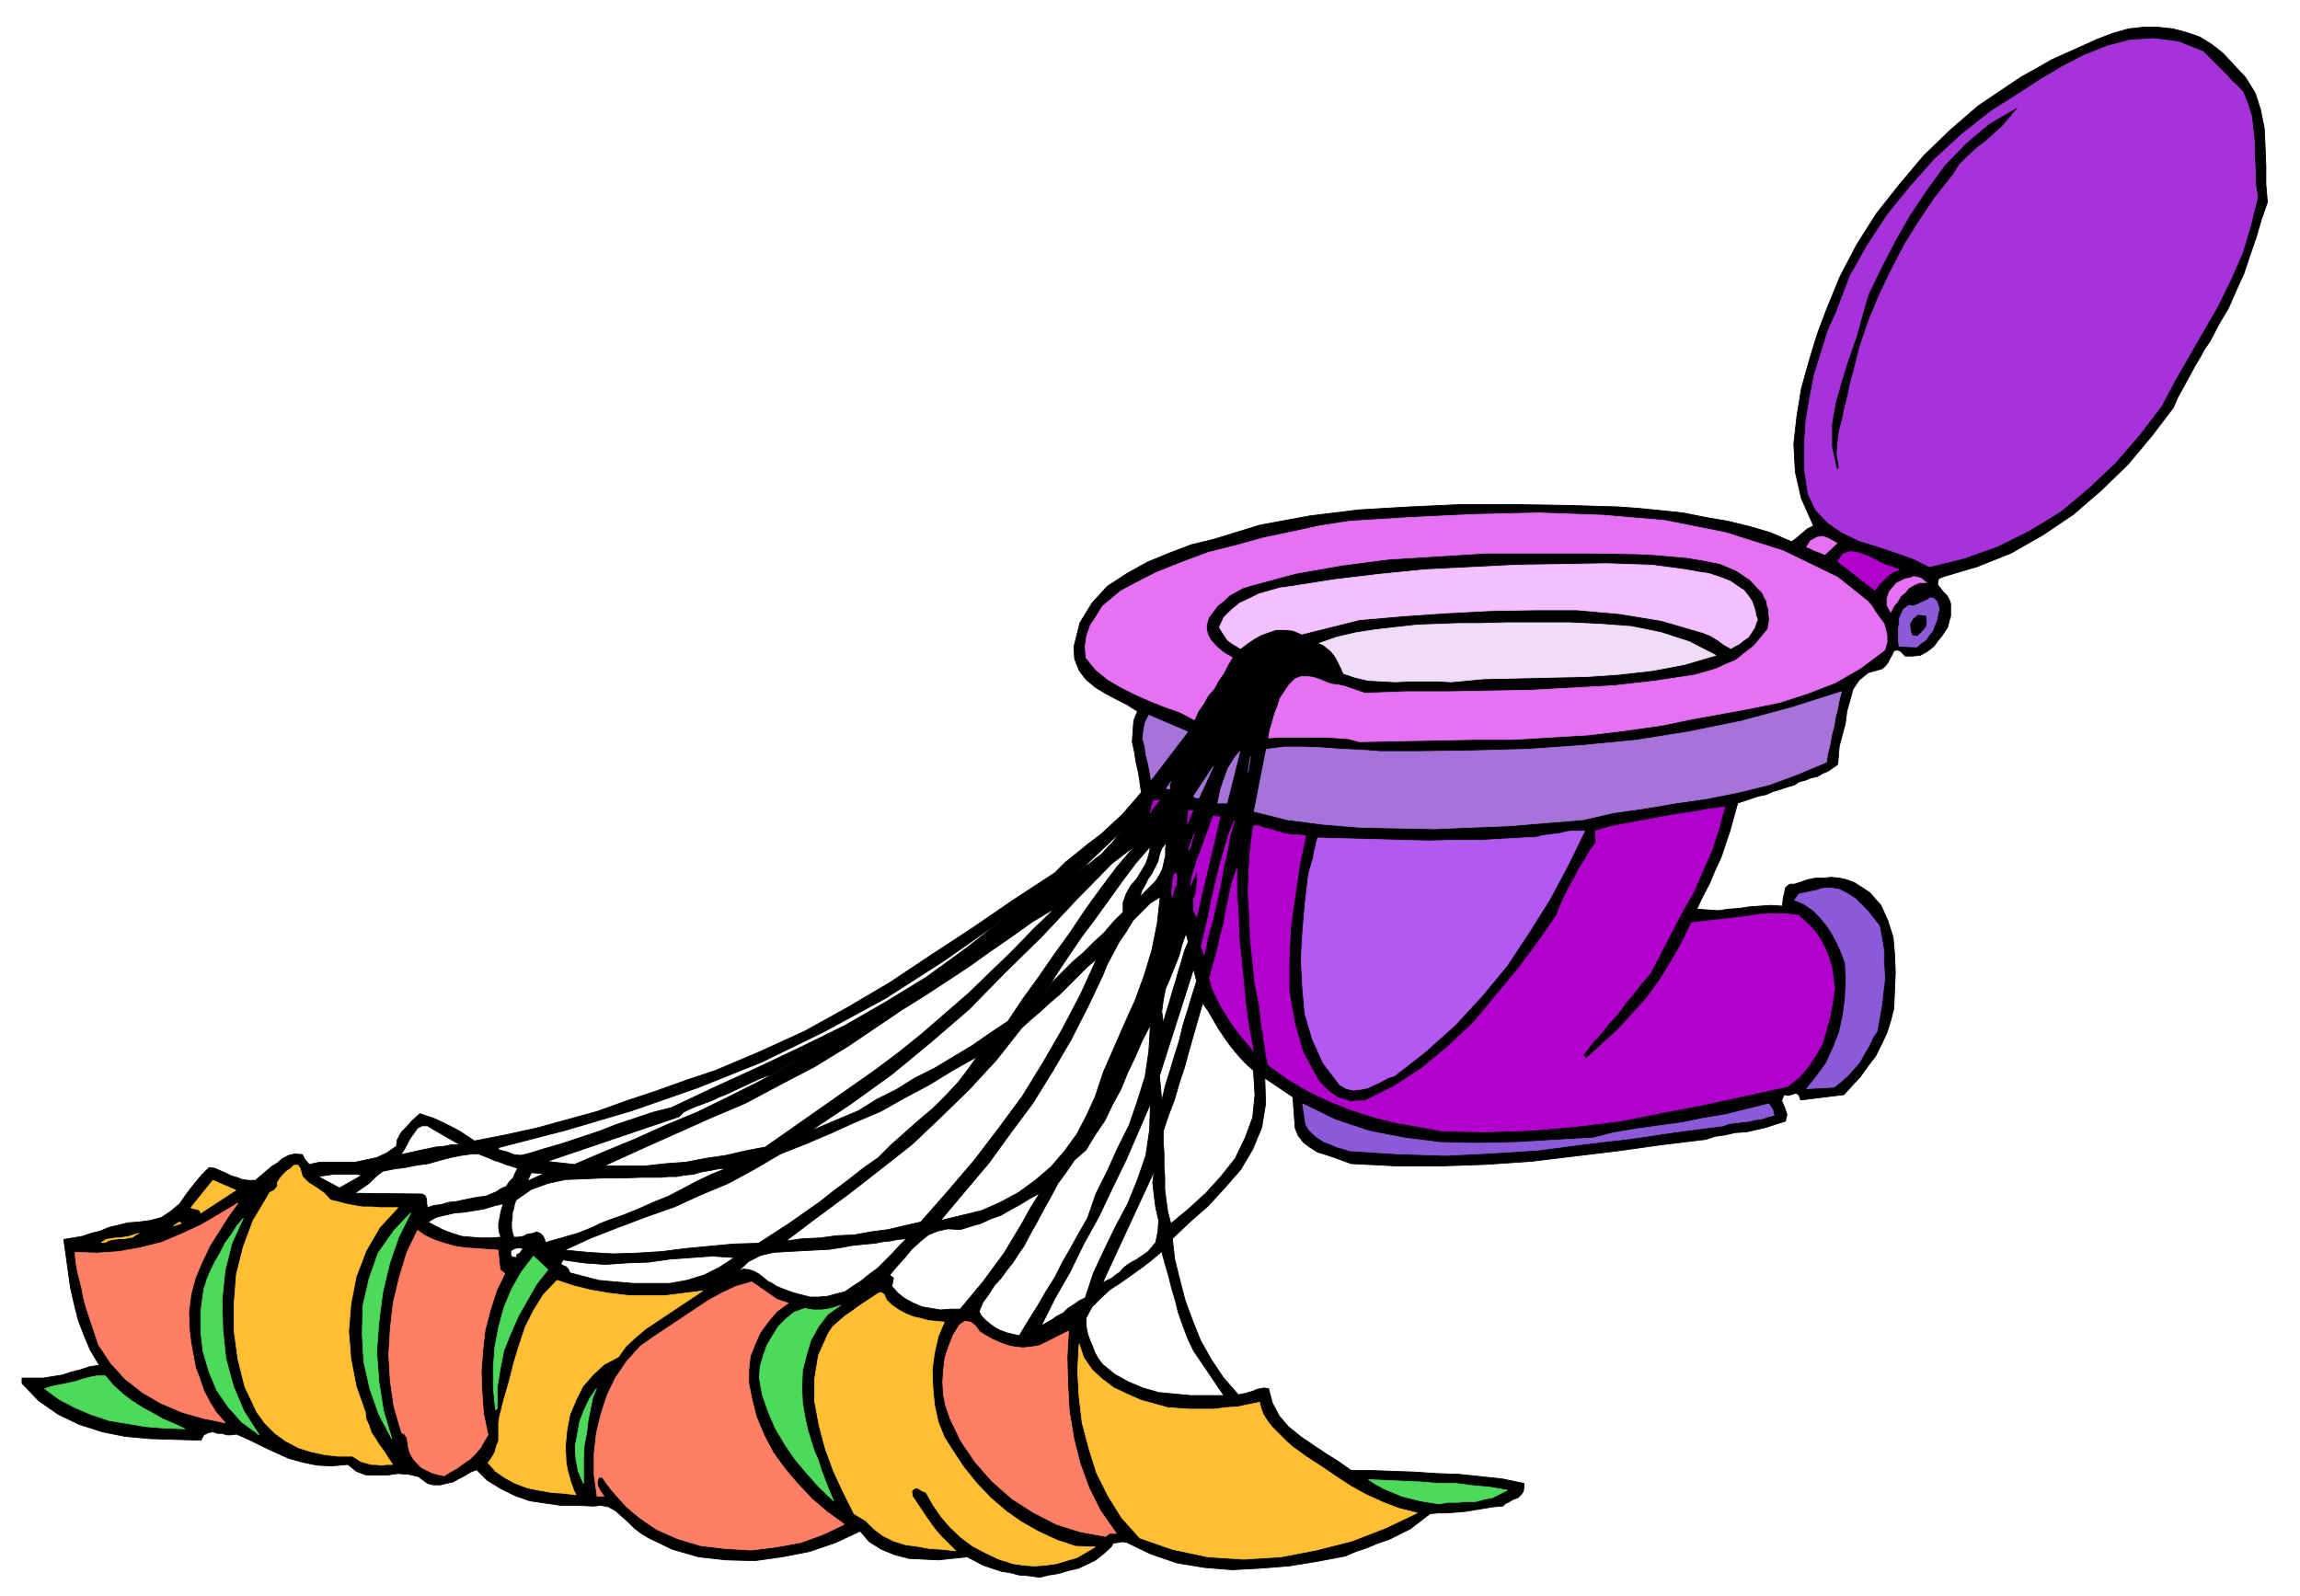
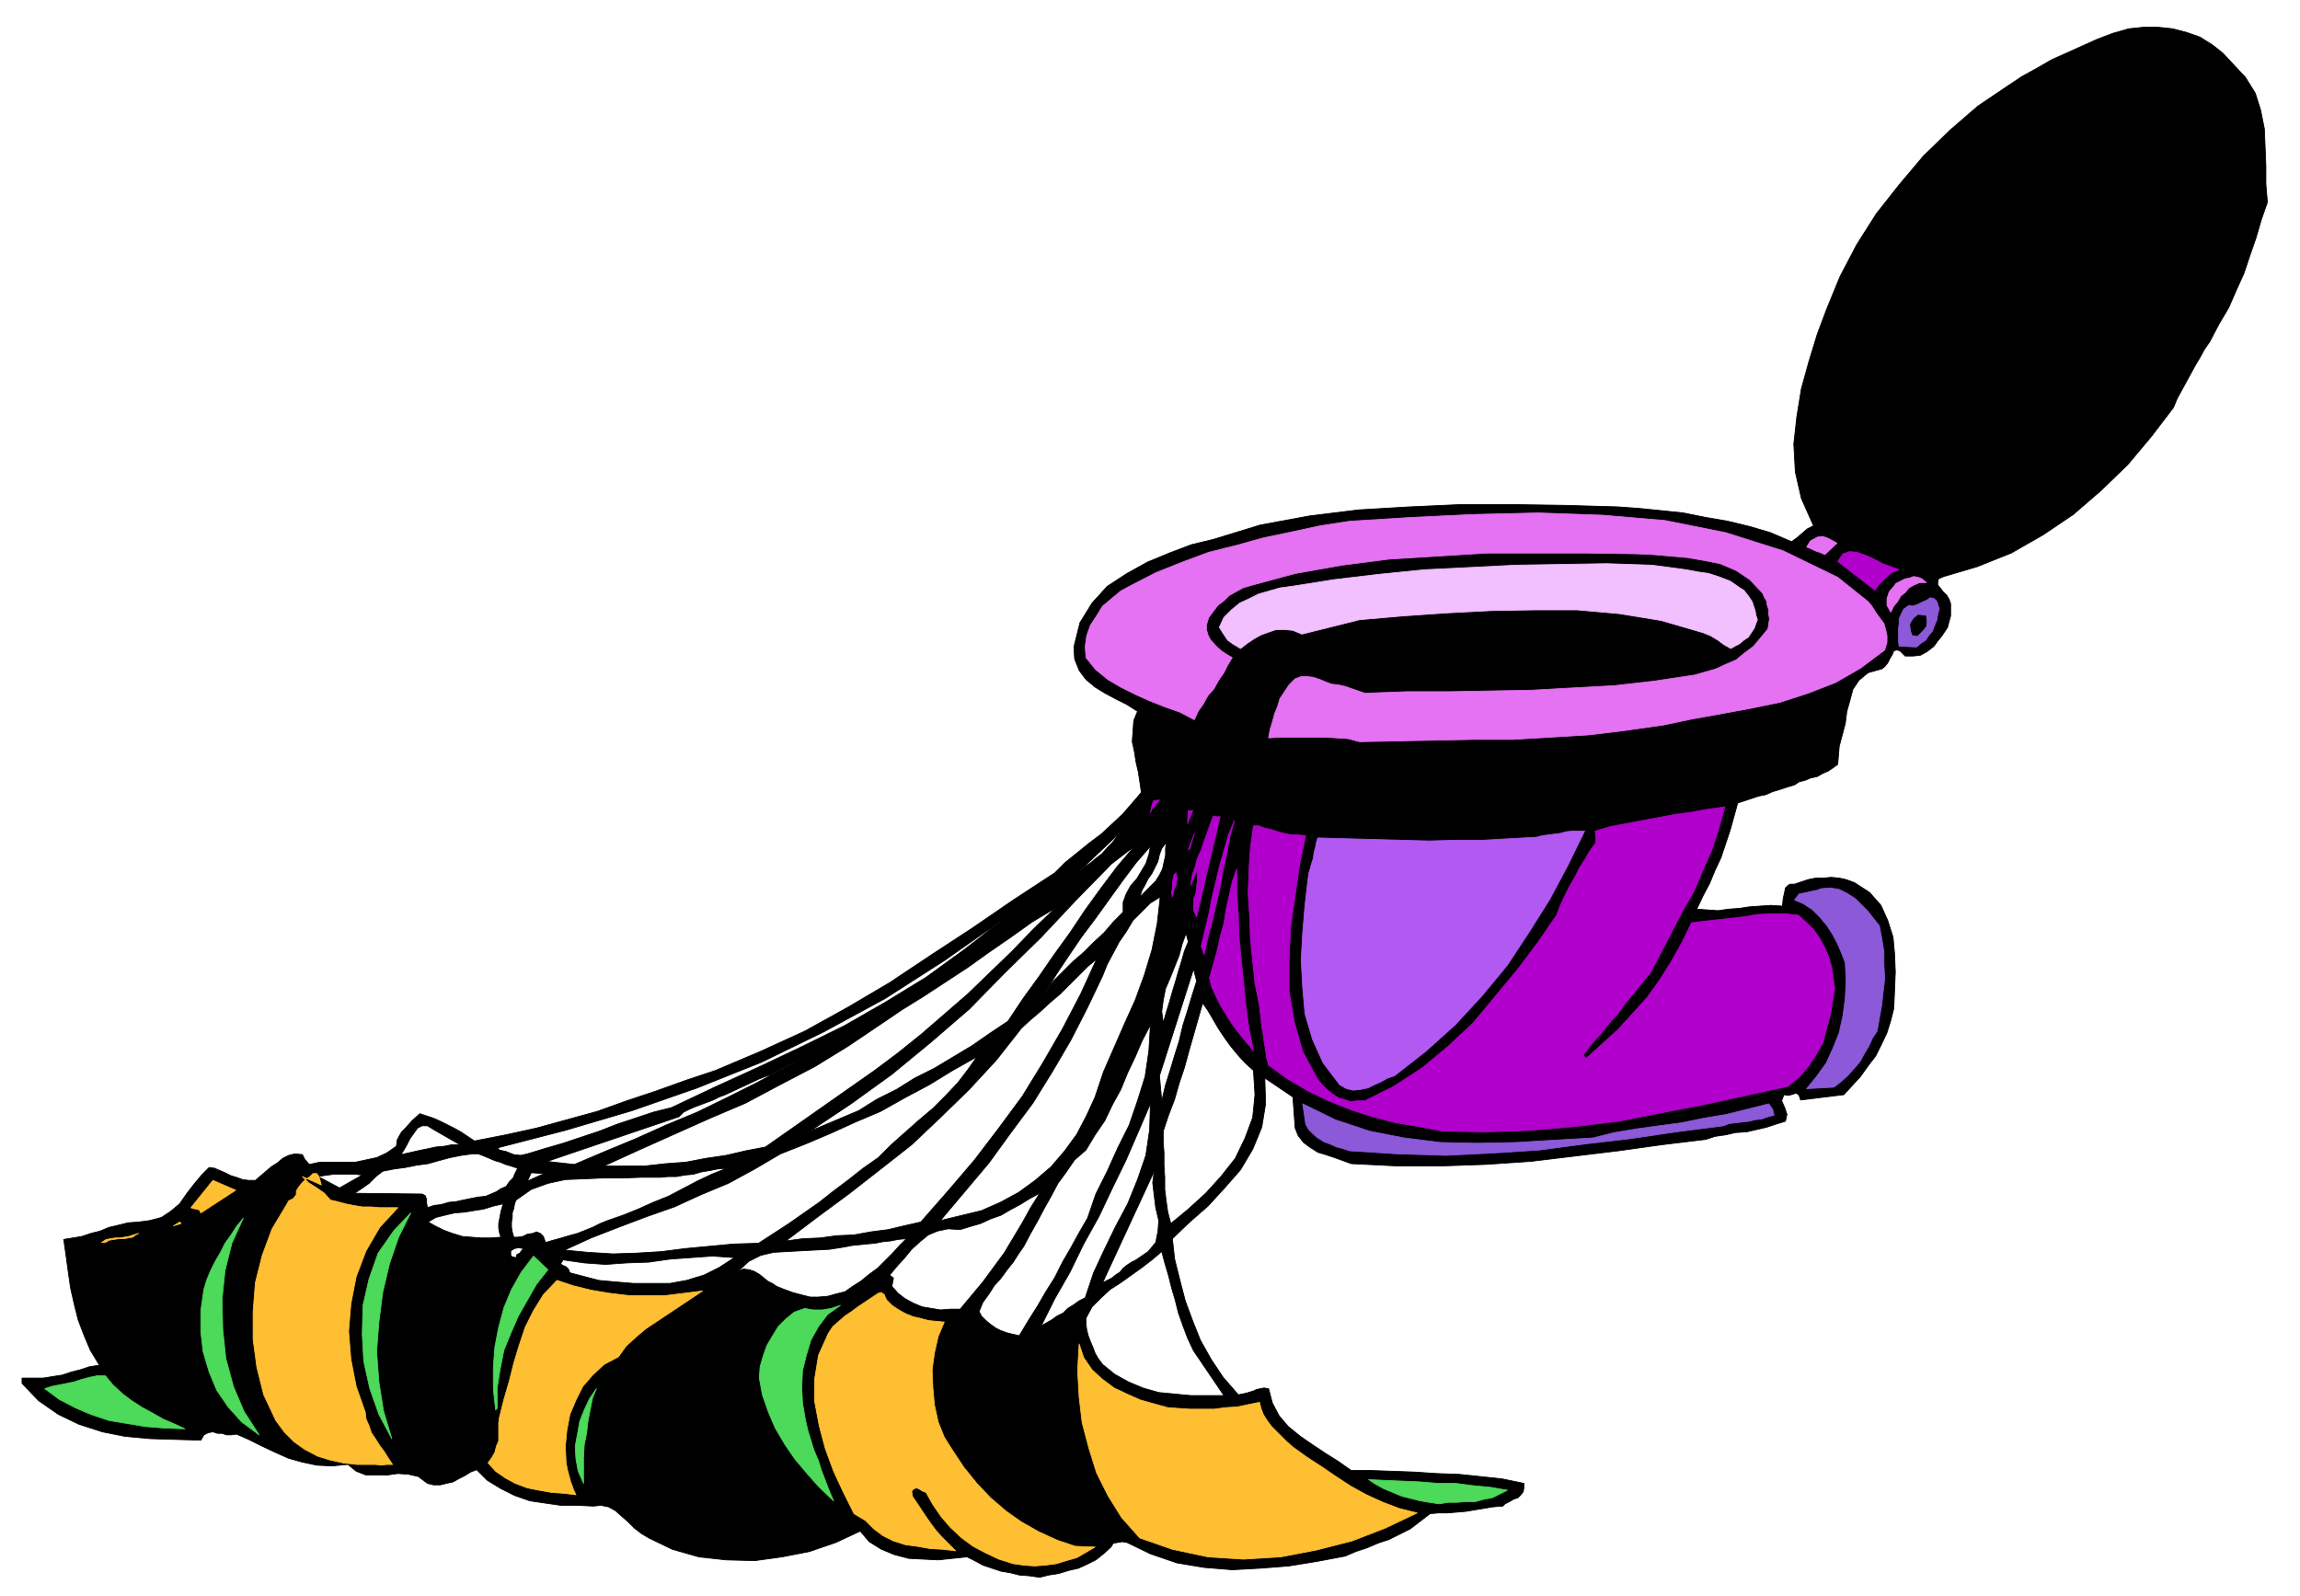
<svg xmlns="http://www.w3.org/2000/svg" fill-rule="evenodd" height="340.436" preserveAspectRatio="none" stroke-linecap="round" viewBox="0 0 3035 2107" width="490.455">
  <style>.pen0{stroke:#000;stroke-width:1;stroke-linejoin:round}.brush1{fill:#000}</style>
  <path class="pen0 brush1" d="m2947 85 16 17 13 21 7 22 5 25 1 24 1 25v24l2 24-8 23-7 24-8 23-8 24-10 22-10 23-13 22-12 23-7 10-6 11-6 10-6 11-6 11-6 11-6 11-5 12-29 38-31 37-35 34-37 32-40 27-42 24-45 18-44 13-7 3-1 5v3l4 5 3 4 5 5 3 5 2 6v16l-2 7-2 8-4 6-4 6-5 6-5 7-9 7-9 5-10 1h-10l-7-7-4-1-4 1-2 5-3 5-3 6-4 5-4 3-18 5-12 10-8 12-4 15-4 14-2 16-4 15-4 15-2 24-7 5-6 4-7 3-7 4-9 2-7 3-8 2-6 4-10 3-9 3-10 3-9 4-10 2-9 3-9 3-9 3-5 18-5 18-6 18-6 18-8 17-7 17-9 17-8 17 14 1 14 1 14-2 14-1 13-2 14-1 15-1 15 1 1-10 2-9 1-5 3-3 3-2h6l9-3 9-3 10-2h11l9-1 11 1 9 2 11 4 20 13 15 17 9 20 7 22 2 22 1 24-1 24-1 24-4 16-5 16-7 15-8 16-10 13-10 14-11 12-11 12-57 7-2-6-2-2-3-1-2 1-7 2-6-1-3 8 4 9 3 9-2 9-13 4-12 4-13 3-13 3-15 1-13 3-14 2-12 4-58 7-57 8-58 7-58 7-59 4-58 2h-60l-60-3-11-4-11-4-12-4-10-3-11-7-8-6-7-9-4-10-3-41-37-25 1 34-5 31-12 29-16 27-21 24-22 24-24 21-23 22 3 27 7 28 7 27 10 27 10 25 14 25 16 24 20 23 10-2 10-3 4-2 5-1 5-1 6 1 5 19 9 17 12 14 16 13 16 11 18 12 16 10 17 12h27l28 1 28 1 30 2 29 1 29 3 28 3 29 6v5l-1 6-3 4-4 4-6 2-5 3-6 3-3 3-13 1-12 2-12 2-12 2-12 1-12 1h-12l-11 1-13 10-13 10-14 7-14 7-15 5-14 6-15 5-14 6-37 7-37 6-38 3-37 2-37-3-36-6-35-12-31-15-6-1-6 1-6 1-3 5-10 9-10 8-12 6-11 5-13 3-13 4-13 2-12 3-14-2-13-1-12-3-12-2-12-4-12-4-11-6-10-5-19 2-19 2-20-1-19-1-19-5-17-7-16-10-12-14-32 15-35 12-36 7-36 5-38-1-36-4-35-10-31-15-10-6-9-7-8-8-8-7-9-8-9-5-10-2-10 1-22-1h-21l-21-3-20-3-20-7-18-9-18-11-14-14-8 3-8 5-8 4-7 4-9 2-8 2h-9l-8-2-12-9-13-3-14-1-14 2h-28l-13-5-11-9-21 2-20-1-19-4-18-5-18-8-17-8-18-9-16-7-7 1h-6l-6-2h-6l-6-2-6 1-6 3-4 7-34-1-33-1-33-3-30-6-31-10-27-13-26-18-22-23v-7h28l12-2 13-2 12-4 12-3 12-4 13-2-12-20-8-19-8-21-5-20-5-22-3-21-3-22-3-21 12-2 12-2 12-4 12-3 12-5 13-3 12-3 14-1 15-2 15-4 12-8 12-10 9-13 10-13 10-12 10-10 7 1 7 3 7 3 8 4 7 2 8 3 8 1h9l7-6 7-6 7-6 8-5 7-6 8-4 8-2 10 1 3 6 6 7 14-3h47l14-3 14-3 13-6 13-9 1-8 3-6 3-5 5-5 9-10 10-9 9 3 9 3 9 4 10 5 8 4 9 5 9 6 9 6 41-8 41-9 40-11 40-11 39-14 39-13 39-14 39-13 59-25 59-27 56-31 56-33 54-36 55-36 54-37 55-36 14-14 15-12 16-13 16-12 14-13 14-13 13-15 12-14-2-14-2-13-3-13-2-13-3-14 1-14 1-14 5-12-14-9-14-7-15-8-13-8-12-10-9-12-6-15-1-16 8-32 16-26 20-22 26-17 27-15 29-12 29-11 29-7 62-19 65-12 65-8 68-4 66-3h69l69 1 69 2 28 2 30 3 29 3 30 6 29 5 29 7 27 8 28 12 7-5 7-6 7-6 8-4-16-36-8-35-2-37 4-36 6-37 10-36 11-36 12-32 18-44 22-42 26-41 30-38 32-38 35-34 37-32 40-27 18-12 20-11 19-11 20-9 20-9 20-9 21-8 21-6 19-2h20l19 2 19 5 17 6 16 10 14 11 14 15zM1392 1199l-29 28-28 29-29 28-29 28-30 26-30 26-31 25-32 24-144 101-26 5-26 6-27 4-26 5-27 2-27 3h-54l46-21 47-21 47-21 47-20 45-24 46-24 44-27 43-29 28-19 29-18 29-19 29-19 28-20 29-20 28-20 30-18zm-506 263-24 6-24 8-24 8-23 9-24 8-24 8-24 7-23 7-9 2-9-1-10-4-9-2-2-3 89-23 88-26 86-30 85-34 82-40 81-44 78-50 77-54-50 39-51 37-54 33-54 31-57 28-57 27-57 26-57 27zm561-196-21 46-24 46-26 45-27 44-31 42-32 42-35 41-36 41-22 5-21 5-23 3-22 4-23 1-22 3-23 1-22 3 41-31 42-31 41-32 42-33 38-36 38-37 36-39 33-42 12-11 13-11 13-12 13-11 12-12 12-12 12-12 12-10zm-689 271-36-4 174-59 6-6 8-4 7-3 8-3 8-3 8-3 8-4 8-3 15-7 15-7 15-7 16-6 14-8 15-7 15-8 15-8-39 21-39 21-40 20-39 19-41 17-40 18-41 17-40 17zm401-9-20 14-19 15-20 15-19 15-20 14-20 14-20 13-20 13-33 1-32 3-32 3-31 4-33 2-31 1-33-2-31-3 35-16 36-14 37-14 37-13 35-16 36-15 35-19 34-20 33-13 33-14 33-15 33-14 32-18 32-17 31-19 32-18-12 17-13 17-16 17-17 17-19 16-18 16-18 16-17 17zm-552-17h-11l-10 2-11 1-9 2-10 2-9 2-9 2-9 2 4-6 4-7 4-8 5-7 5-7 6-3h7l10 6 33 19zm76 31-3 6-3 7-5 5-4 6-7 3-6 4-7 3-7 3-10 1-10 2-10 2-9 2-10 1-10 3-9 1-9 3-1-6v-5l-2-5-4-2-89-1 9-6 10-7 9-9 9-7 15-3 15-2 15-3 15-2 14-4 15-4 15-3 15-2h7l8 3 7 3 7 3 7 2 7 3 7 2 9 3zm276 0-20 8-19 9-19 10-19 10-20 8-20 9-20 8-20 7-10 4-10 5-10 4-10 4-11 3-10 3-11 3-10 3-3-8-4-4-5-2-5 2-7 1-6 3-7 1h-5l-2-7-1-6v-7l1-6v-6l2-6 1-6 2-5 20-14 22-8 23-5 24-1 24-1h26l26-1h26l10-1h11l11-2 11-1 10-3 12-2 10-2 12-1zm-263 17 5-11 17 1-22 10zm-218-8-30 17-28-15 6-1 7-1 7-1h29l9 1zm789 177h-13l-13 1-12-2-12-2-12-5-11-6-9-7-8-9 1-6 1-5-5-4 10-12 10-11 9-11 11-10 11-9 12-5 14-3 16 1 13-4 14-4 13-6 14-5 12-7 13-7 13-8 13-7-12 19-11 20-12 20-12 20-14 19-14 19-15 18-15 18zm-603-139-3 10-2 11-1 5v6l1 6 2 6-14 1h-12l-13-1-12-1-13-4-11-4-12-6-9-5 10-6 12-3 13-3 13-1 12-2 13-2 13-4 13-3zm532 46-9 9-9 10-10 10-10 10-11 8-11 9-11 7-10 7-12 3-11 3-12 1h-11l-12-3-11-3-11-4-10-4-6-4-6-3-6-5-5-4-7-4-6-2-8-1-7 3 14-13 16-8 17-4 18-1 18-1 19-1 19-1 19-3 10-2 10-1 10-1 11-1 10-2 10-1 10-2 11-1zm-505 13-3 3-2 3-4 2-1 4-5-1-2-2v-6l5-3 5-1 7 1zm278 12-20 13-20 10-23 7-22 4h-48l-24-2-22-2-38-10-2-5-3-3-5-2-2-2 3-5 28 4 28 2 28-2 29-1 28-4 28-2 28-2 29 2zm453-508 58-55-6 7-6 8-7 7-7 8-8 6-7 6-9 6-8 7zm89 25-7 7 3-9 4-7 4-8 5-7 4-8 4-8 2-9 3-8 6-8-1 8v9l-2 9-2 9-4 8-5 8-7 7-7 7zm-29 27-13 13-12 14-14 13-13 13-14 12-13 13-13 13-11 15 15-24 16-24 17-25 18-24 18-25 18-25 18-24 19-22-2 11-4 12-6 10-6 10-8 9-6 11-4 11v13zm-37 244-11 24-13 25-16 22-18 21-21 18-22 16-24 13-25 11-54 13 32-38 32-38 29-40 29-39 26-42 24-41 22-43 20-42 6-15 8-15 8-15 9-13 9-15 11-11 12-12 13-8-4 35-7 35-10 33-12 33-14 31-14 32-14 32-11 33zm112-244-16 41 16-41zm11 39-5 12-4 14-4 13-4 14-4 13-4 14-4 13-4 14-2-15 2-15 3-15 6-14 6-15 6-15 4-15 5-14 3 11zm11 52-6 19-6 20-6 19-5 21-6 19-6 20-6 19-5 21-3-33 45-141 4 16zm-57 5-11 30 11-30zm132 113 2 32-3 30-10 27-13 27-19 24-20 22-23 21-23 19-4-15-2-14-2-16v-16l-1-16v-16l-1-15v-14l7-21 8-21 6-21 7-21 6-22 6-21 6-21 6-21 7 10 7 12 7 12 8 12 8 11 9 11 9 10 12 11zm-219 195-11 19-11 20-11 19-10 20-12 19-11 19-12 19-12 20-9-2-8-2-8-3-6-3-7-5-6-5-6-6-3-6 5-12 8-11 7-11 9-10 8-11 8-10 7-11 7-10 9-17 9-16 9-17 9-16 9-17 11-15 11-16 15-13 12-20 13-19 10-21 11-20 9-22 10-21 9-21 11-21-2 34-5 34-10 32-11 32-15 30-14 31-15 30-11 32zm-3 105-8 4-7 5-8 5-6 6-8 4-7 5-7 4-7 4 18-36 20-35 18-37 20-36 18-38 18-37 16-37 16-37-1 34-5 34-11 32-13 32-16 30-15 31-14 30-11 33zm67-50-6 3-6 4-5 4-4 5-6 4-5 4-6 3-6 3 68-147-2 15 2 17 2 16 4 17-1 14-3 15-10 12-16 11zm76 120 40 59h-44l-21-2-21-2-21-6-19-8-18-10-16-13-6-8-4-7-3-8-3-7-3-8-2-8-1-8v-7l8-15 12-12 12-11 14-9 14-10 14-10 13-10 13-11 4 15 5 17 4 16 5 17 4 16 6 17 6 16 8 17zm-245-435-24 16-23 16-25 15-25 15-26 13-24 15-26 13-24 15-64 27 54-36 54-39 51-42 51-44 47-48 48-47 46-49 47-48 30-23-23 27-21 28-21 29-20 30-21 29-20 29-21 29-20 30z" />
-   <path d="m2960 122 6 15 5 16 2 17 2 18v17l1 18v18l3 19-9 37-11 37-15 34-17 35-19 33-19 33-19 33-18 34-29 38-32 37-35 33-37 31-41 25-42 21-45 16-45 11-22-11-23-8-24-8-23-7-23-11-19-13-16-17-10-21-5-33v-32l2-31 5-30 6-31 9-29 9-29 12-27 17-45 23-41 27-41 30-37 32-36 36-33 38-30 41-26 26-17 27-16 29-15 30-12 30-8 32-2 32 4 33 13 6 6 7 7 7 7 7 7 6 6 6 7 7 6 7 8zm-297 20-10 12-10 12-11 10-11 10-12 9-12 11-11 11-9 14-23 29-21 31-20 32-17 33-16 33-14 34-12 35-9 36-4 15-3 15-4 15-3 15-4 15-2 15-1 16 3 17-3 4-7-31v-30l5-29 8-28 9-29 10-28 8-29 8-28 17-35 18-35 20-35 22-33 24-33 28-29 31-26 36-21h2z" style="stroke:#a633d9;stroke-width:1;stroke-linejoin:round;fill:#a633d9" />
  <path d="m2465 794 5 6 5 8 5 7 6 8 2 7 2 9v9l-3 10-32 24-33 19-36 14-37 12-39 8-38 7-39 7-38 8-49 7-49 6-50 3-50 3h-51l-51 1-51 1-50 1-15-4-15-1-15-1h-60l-15 1 2-11 3-10 3-11 4-10 3-10 6-9 6-9 8-8 8-3h8l8 1 9 3 7 3 8 3 9 1 9 2 26 9 54-2h55l55-1 56-1 54-3 55-3 53-6 53-8 14-4 14-4 13-6 14-6 11-9 12-9 10-12 9-11 1-7 1-6-1-6v-6l-2-6-1-6-3-5-2-5-17-18-18-12-21-9-20-4-23-4-23-2-23-2-22-1-66-1h-131l-64 4-65 4-62 8-62 11-59 16-10 3-9 5-9 5-7 7-8 6-6 8-6 8-3 10v6l2 7 3 6 6 7 4 4 6 5 6 4 7 4-6 10-5 10-7 10-6 11-8 9-6 11-7 10-5 11-19-10-20-7-20-8-18-8-20-10-17-10-16-13-13-16-1-15 2-14 5-14 8-12 8-13 12-10 12-10 13-7 33-17 35-14 35-13 36-9 36-10 38-8 37-8 39-6 80-5 84-4 85-2 85 3 82 7 80 16 76 24 72 35 40 32zm-41-77-16 15-7-3-6-2-6-3-5-2 5-8 9-5 7-1 6 2 6 3 7 4zm118 52h-9l-7 3-7 4-5 6-6 5-4 7-5 6-4 8-5-9v-9l3-9 6-7 3-4 6-3 6-3 6-1 5-2 6 1 5 2 6 5z" style="stroke:#e572f2;stroke-width:1;stroke-linejoin:round;fill:#e572f2" />
  <path style="stroke:#f2bfff;stroke-width:1;stroke-linejoin:round;fill:#f2bfff" d="m2296 776 5 3 4 5 3 4 4 6 2 6 2 6 1 6 2 6-2 5-2 6-4 6-4 6-6 4-6 5-6 3-5 3-9-5-8-6-10-6-10-4-55-16-55-9-56-5h-56l-58 1-58 3-58 4-57 5-76 19-12-5-11-1h-11l-9 3-11 4-9 5-9 6-9 7-10-6-7-5-6-9-5-8 6-13 10-10 11-9 13-6 12-6 14-4 14-4 15-2 57-9 59-7 60-6 60-3 60-3 60-1 60-1 60 2 15 2 15 2 15 2 16 3 14 2 15 5 13 5 13 9z" />
-   <path style="stroke:#efddf7;stroke-width:1;stroke-linejoin:round;fill:#efddf7" d="m2264 865-41 12-42 8-44 5-43 3-46 1-45 1-45 1-43 4-18-1h-37l-18 1-19-1-18-1-17-4-15-5-3-7-3-6-3-6-3-5-5-6-5-4-5-4-5-2 23-8 26-6 26-4 27-3 27-3 27-1 27-1h27l38-1h82l42 2 40 3 39 8 37 12 35 18z" />
-   <path d="m2410 1006-38 16-38 14-41 10-40 8-42 6-41 7-42 6-39 9-49 4-48 4-50 2-49 2-50-1-49-1-48-4-47-6-44-11 16-82 24-3h26l24 1 26 2 25 1 25 2h51l72-1 72-2 71-5 72-7 69-11 69-14 67-18 66-21-3 11-2 11-3 12-2 12-3 11-2 12-3 12-2 12zm-891 23-2-12-2-10-3-11-1-10-3-11 1-10 2-11 5-10 51 22-48 63zm88 31 2-10 2-9 3-9 3-8 3-9 5-8 5-8 6-7-17 68h-12zm43-61-3 20 3-20zm-68 54h-4l-3-2 26-39-19 41zm-38-12h-5l6-9-2 4 1 5z" style="stroke:#a673d9;stroke-width:1;stroke-linejoin:round;fill:#a673d9" />
  <path d="m2276 1065-8 29-9 28-12 27-12 28-15 26-14 27-14 27-14 27-11 13-11 14-11 13-10 14-12 13-11 14-12 13-11 15 4 4 21-19 21-19 20-22 19-21 17-24 15-24 14-25 12-25 16-2 18-2 18-2 18-2 17-3 18-1h18l18 2 10 9 10 10 8 11 7 13 5 12 4 13 2 14 2 15-3 18-3 18-5 18-5 18-9 16-10 15-12 14-15 12-55 12-55 12-57 11-56 11-58 7-58 5-58 2-58-1-32-6-30-5-31-8-28-9-30-12-27-13-27-16-25-18-3-11-1-9-2-11-1-9-2-10-1-10-1-9-1-9-6-30-3-29-3-30-1-29-2-31 1-30 2-30 4-29h7l8 3 9 2 9 3 8 2 9 2h9l10 1-8 38-6 41-6 42-2 43v41l7 41 11 39 20 37 5 6 7 7 6 5 9 6 7 2 9 3 9-1h10l38-19 37-24 35-29 33-31 30-36 29-35 27-36 24-35 5-13 6-13 6-12 7-12 6-12 7-11 7-12 8-11-1-15 20-6 21-4 21-4 22-4 21-4 22-3 22-4 22-3zm-622 322-10-12-9-11-9-12-7-11-8-13-6-12-6-13-3-12 5-18 5-18 4-18 5-18 3-19 4-18 4-18 6-17v30l2 30 1 30 3 30 3 30 3 30 4 30 6 30zm-124-331-3 4-3 4-4 4-2 5 1-5 1-5 2-6 8-1zm37 31 1-17h6l-7 17zm43-9-31 132-4-8v-15l3-8 1-9 1-8v-14l-9 21 2-13 4-12 3-11 5-11 4-12 4-11 4-11 4-11 4 1h5zm-21 182-4-11 5-21 5-21 4-21 5-21 5-21 6-21 6-21 8-19-6 21-4 22-5 22-4 23-5 22-5 22-6 22-5 23zm-21-138 8-22-6 20-2 2zm-21 62-1-5 1-8v-6l1-5 1-5 3-3 1 7-1 9-3 7-2 9zm959-432-10 4-8 7-8 8-6 8-49-38 7-10 9-3 9 1 12 4 11 5 11 6 11 4 11 4z" style="stroke:#b200cc;stroke-width:1;stroke-linejoin:round;fill:#b200cc" />
  <path style="stroke:#b259f2;stroke-width:1;stroke-linejoin:round;fill:#b259f2" d="m2091 1097-22 45-24 45-27 43-29 44-33 40-36 39-39 35-41 32-9 3-9 5-9 4-8 4-10 2-9 1-9-2-9-5-22-29-14-31-10-34-3-34-2-37 2-36 3-36 4-35 1-7 2-7 2-7 2-6 1-8 2-7 1-6 2-6 36 1 37 1 37 1 37 1 35-1h36l35-2 36-2 7-2 8-1 8-1 8-1 7-2 8-1h17z" />
  <path d="m2480 1222 3 16 3 18v18l1 18-2 17-2 18-3 17-3 17-6 9-5 11-6 10-6 11-8 9-8 9-9 8-9 7-36 2 13-16 13-18 9-20 8-20 5-23 3-23 1-23-1-23-5-13-5-12-7-13-7-11-10-12-9-9-12-8-12-5 6-8 10-2 4-1 5-1 5-1 5-2 12-1 12 2 10 5 11 7 8 8 9 9 7 9 8 10zm-378 280 28-7 30-5 29-4 30-4 29-6 30-5 28-7 28-7 5 7 2 8-8 2-8 3-9 1-8 2-9 1-8 1-9 1-8 3-62 8-61 9-60 7-60 8-62 4-61 3-64-2-63-4-9-3-8-2-9-4-8-3-8-5-6-5-6-6-4-7-4-27 43 21 45 15 46 9 48 6 48 1 51-1 50-3 52-3zm457-698-2 7-1 7-3 7-3 8-5 6-4 6-6 4-6 5-23-1-1-8v-15l1-6v-7l3-7 3-6 7-5 5 1 6-2 6-3 7-3 4-3 5 1 4 4 3 10z" style="stroke:#8c59d9;stroke-width:1;stroke-linejoin:round;fill:#8c59d9" />
-   <path d="m1293 1758 8 5 9 5 9 4 11 4 9 2 11 1 11-1 11-2 38-19-2 35 1 36 2 35 6 36 8 32 12 33 15 30 21 30h-9l-5 4-33-6-32-10-31-16-28-18-26-23-22-25-19-28-14-29-6-17-3-15-1-17 1-15 2-17 5-15 6-15 8-13 7-5 8 1 6 5 6 8zm-268-43 6 2 9 3-15 11-11 13-11 15-7 16-6 15-2 18v18l4 20 6 24 10 24 12 23 16 22 17 20 19 20 20 17 22 16-27 13-30 11-33 6-33 4-34-2-33-4-30-9-27-12-12-8-10-7-10-8-9-8-9-10-8-9-8-10-6-9h-5l-2 6 1 6 3 6 5 7h-9l-4-28v-28l3-27 6-25 8-25 11-23 15-22 18-20 17-12 18-12 18-12 18-12 18-12 18-10 19-9 21-6 33 23zm-368-65 1 8 1 10 1 8 6 5-11 23-8 25-7 27-3 27-2 27 1 28 2 28 6 28-5 8-5 9-7 8-7 7-9 6-8 6-9 5-8 5-9-2-7-2-8-4-6-3-6-6-5-6-4-7-2-7-1-7-1-6-3-5-4-2-10-34-5-34-2-35 2-34 4-35 8-33 10-33 14-29 10 7 13 6 12 4 14 4 13 2 15 1 14 1 15 1zm-407 107 2 16 3 16 3 16 6 16 5 15 8 15 8 13 12 14-29-6-28-8-28-12-24-14-23-18-19-21-16-24-9-27-4-12-4-12-3-12-2-11-3-12-3-12-2-12-1-12 29 1 29-2 28-5 28-7 26-11 26-12 24-14 25-15-13 18-12 19-12 19-10 21-9 21-6 22-3 24 1 25z" style="stroke:#ff7f66;stroke-width:1;stroke-linejoin:round;fill:#ff7f66" />
-   <path d="m1541 1858 14 1 15 1h32l15-2 16-1 14-3 15-3 2 8 3 8 5 8 6 8 6 6 7 7 7 7 8 7 18 13 20 13 19 13 20 13 20 11 22 10 21 8 24 6-42 20-44 17-47 12-47 9-49 3-47-3-47-10-43-15-24-27-18-29-15-30-10-32-9-34-4-34-2-35 2-35 6 18 11 16 13 12 16 12 17 8 18 8 18 5 18 5zm-371-142 7 7 9 6 9 5 10 4 9 2 11 3 10 1 11 1-8 19-5 22-3 22 1 24 2 22 5 23 8 20 12 19 14 21 17 21 18 19 21 18 20 14 23 13 24 11 24 8 26 1-12 7-12 7-14 4-13 4-15 2-14 1-14-1-14-2-19-6-17-8-17-9-15-11-15-14-12-14-11-16-9-16-5-2-3-2-4-2-4 1-3 3 1 7 6 9 6 9 6 9 7 10 6 8 8 9 9 9 9 9-17-2-17-1-17-3-15-2-16-5-14-7-12-9-11-11-15-9-14-28-13-28-11-30-8-30-6-32v-30l5-31 13-29 6-9 8-7 8-7 9-6 8-6 9-6 9-6 9-6 4-1 4 3 1 3 2 4zm-243-12-15 10-15 10-15 10-15 10-15 10-13 11-13 12-10 14-19 10-15 14-13 15-9 18-8 19-4 21-2 21 1 22 2 10 3 11 1 4 2 5 2 6 3 6-17-2-15-1-17-3-15-3-16-6-13-7-13-9-10-11 5-7 4-7 2-8 3-7v-24l1-7 6-24 7-24 6-24 7-23 8-24 11-22 13-21 18-19 21 7 24 6 24 4 25 3h50l24-3 24-3zm-528-151 8 8 11 7 10 7 8 9 9 2 11 3 10 2 12 2h11l12 1h24l-24 26-18 31-13 34-7 36-3 36 3 37 7 36 12 34 1 9 4 9 3 9 6 9 5 8 6 8 5 8 6 9h-8l-7 1-7-1h-6l-7-2-7-2-6-4-5-3h-19l-18-2-18-4-16-5-17-9-14-10-13-13-11-15-16-34-9-36-5-37v-37l3-38 9-36 13-35 18-30 4-7 6-3 4-5v-5l3-5 4-5 5-5 6-4 4-4h5l3 4 3 11zm-134 48-2-4-4-1-5-1-2-1 29-36 30 13-46 30zm-36 17 8-5 2 2-10 3zm-46 10-4 2-4 3-6 1-5 1h-7l-7 1-6 1-5 3h-5l6-4 6-1 6-1h6l6-1 6-1 6-2 7-2z" style="stroke:#ffbf33;stroke-width:1;stroke-linejoin:round;fill:#ffbf33" />
+   <path d="m1541 1858 14 1 15 1h32l15-2 16-1 14-3 15-3 2 8 3 8 5 8 6 8 6 6 7 7 7 7 8 7 18 13 20 13 19 13 20 13 20 11 22 10 21 8 24 6-42 20-44 17-47 12-47 9-49 3-47-3-47-10-43-15-24-27-18-29-15-30-10-32-9-34-4-34-2-35 2-35 6 18 11 16 13 12 16 12 17 8 18 8 18 5 18 5zm-371-142 7 7 9 6 9 5 10 4 9 2 11 3 10 1 11 1-8 19-5 22-3 22 1 24 2 22 5 23 8 20 12 19 14 21 17 21 18 19 21 18 20 14 23 13 24 11 24 8 26 1-12 7-12 7-14 4-13 4-15 2-14 1-14-1-14-2-19-6-17-8-17-9-15-11-15-14-12-14-11-16-9-16-5-2-3-2-4-2-4 1-3 3 1 7 6 9 6 9 6 9 7 10 6 8 8 9 9 9 9 9-17-2-17-1-17-3-15-2-16-5-14-7-12-9-11-11-15-9-14-28-13-28-11-30-8-30-6-32v-30l5-31 13-29 6-9 8-7 8-7 9-6 8-6 9-6 9-6 9-6 4-1 4 3 1 3 2 4zm-243-12-15 10-15 10-15 10-15 10-15 10-13 11-13 12-10 14-19 10-15 14-13 15-9 18-8 19-4 21-2 21 1 22 2 10 3 11 1 4 2 5 2 6 3 6-17-2-15-1-17-3-15-3-16-6-13-7-13-9-10-11 5-7 4-7 2-8 3-7v-24l1-7 6-24 7-24 6-24 7-23 8-24 11-22 13-21 18-19 21 7 24 6 24 4 25 3h50l24-3 24-3zm-528-151 8 8 11 7 10 7 8 9 9 2 11 3 10 2 12 2h11l12 1h24l-24 26-18 31-13 34-7 36-3 36 3 37 7 36 12 34 1 9 4 9 3 9 6 9 5 8 6 8 5 8 6 9h-8l-7 1-7-1h-6h-19l-18-2-18-4-16-5-17-9-14-10-13-13-11-15-16-34-9-36-5-37v-37l3-38 9-36 13-35 18-30 4-7 6-3 4-5v-5l3-5 4-5 5-5 6-4 4-4h5l3 4 3 11zm-134 48-2-4-4-1-5-1-2-1 29-36 30 13-46 30zm-36 17 8-5 2 2-10 3zm-46 10-4 2-4 3-6 1-5 1h-7l-7 1-6 1-5 3h-5l6-4 6-1 6-1h6l6-1 6-1 6-2 7-2z" style="stroke:#ffbf33;stroke-width:1;stroke-linejoin:round;fill:#ffbf33" />
  <path d="m1989 1967-10 5-10 5-11 2-11 3h-12l-12 1h-12l-12 2-13-2-12-2-12-3-12-3-12-5-12-5-11-6-9-6 22 1 23 1 23 1 24 2h23l23 3 22 2 23 4zm-926-92 3 13 4 13 4 13 6 14 4 13 5 13 5 13 6 14-19-18-16-18-16-19-13-19-13-22-9-21-8-23-4-22 1-15 4-14 5-14 7-12 8-13 10-10 11-9 14-5 5 1 6 1h12l6-1 6-1 6-2 6-2-17 12-12 16-10 18-6 20-5 20-1 22 1 21 4 23zm-293 83-7-16-3-16-1-17 3-16 3-17 6-15 7-15 9-13-5 12-3 15-3 15-2 17-3 15-1 17v34zm-47-282-15 19-12 21-12 21-10 23-9 22-5 25-4 25v27l-2 2-3-28v-28l2-27 5-26 7-26 10-24 13-23 16-21 19 18zm-206 223-17-32-12-34-8-36-2-36 1-38 8-35 12-34 21-30 22-23-16 32-12 35-9 38-5 39-3 39 3 40 6 38 11 37zm-175-5-23-17-18-20-15-22-10-24-8-27-3-26v-28l4-28 4-13 5-12 6-12 7-12 6-12 8-11 7-11 9-11-15 33-9 36-4 38 1 40 4 38 10 37 14 33 20 31zm-203-78 10 12 13 12 12 9 14 9 13 7 14 8 14 6 15 7-27-1-25-2-24-4-24-4-24-8-21-9-21-11-19-14 9-3 10-2 10-2 10-2 9-3 11-3 10-2h11z" style="stroke:#4dd959;stroke-width:1;stroke-linejoin:round;fill:#4dd959" />
  <path class="pen0 brush1" d="m2541 813 1 7-1 7-5 6-6 6-6-1-2-5-1-9 4-7 6-5 10 1z" />
</svg>